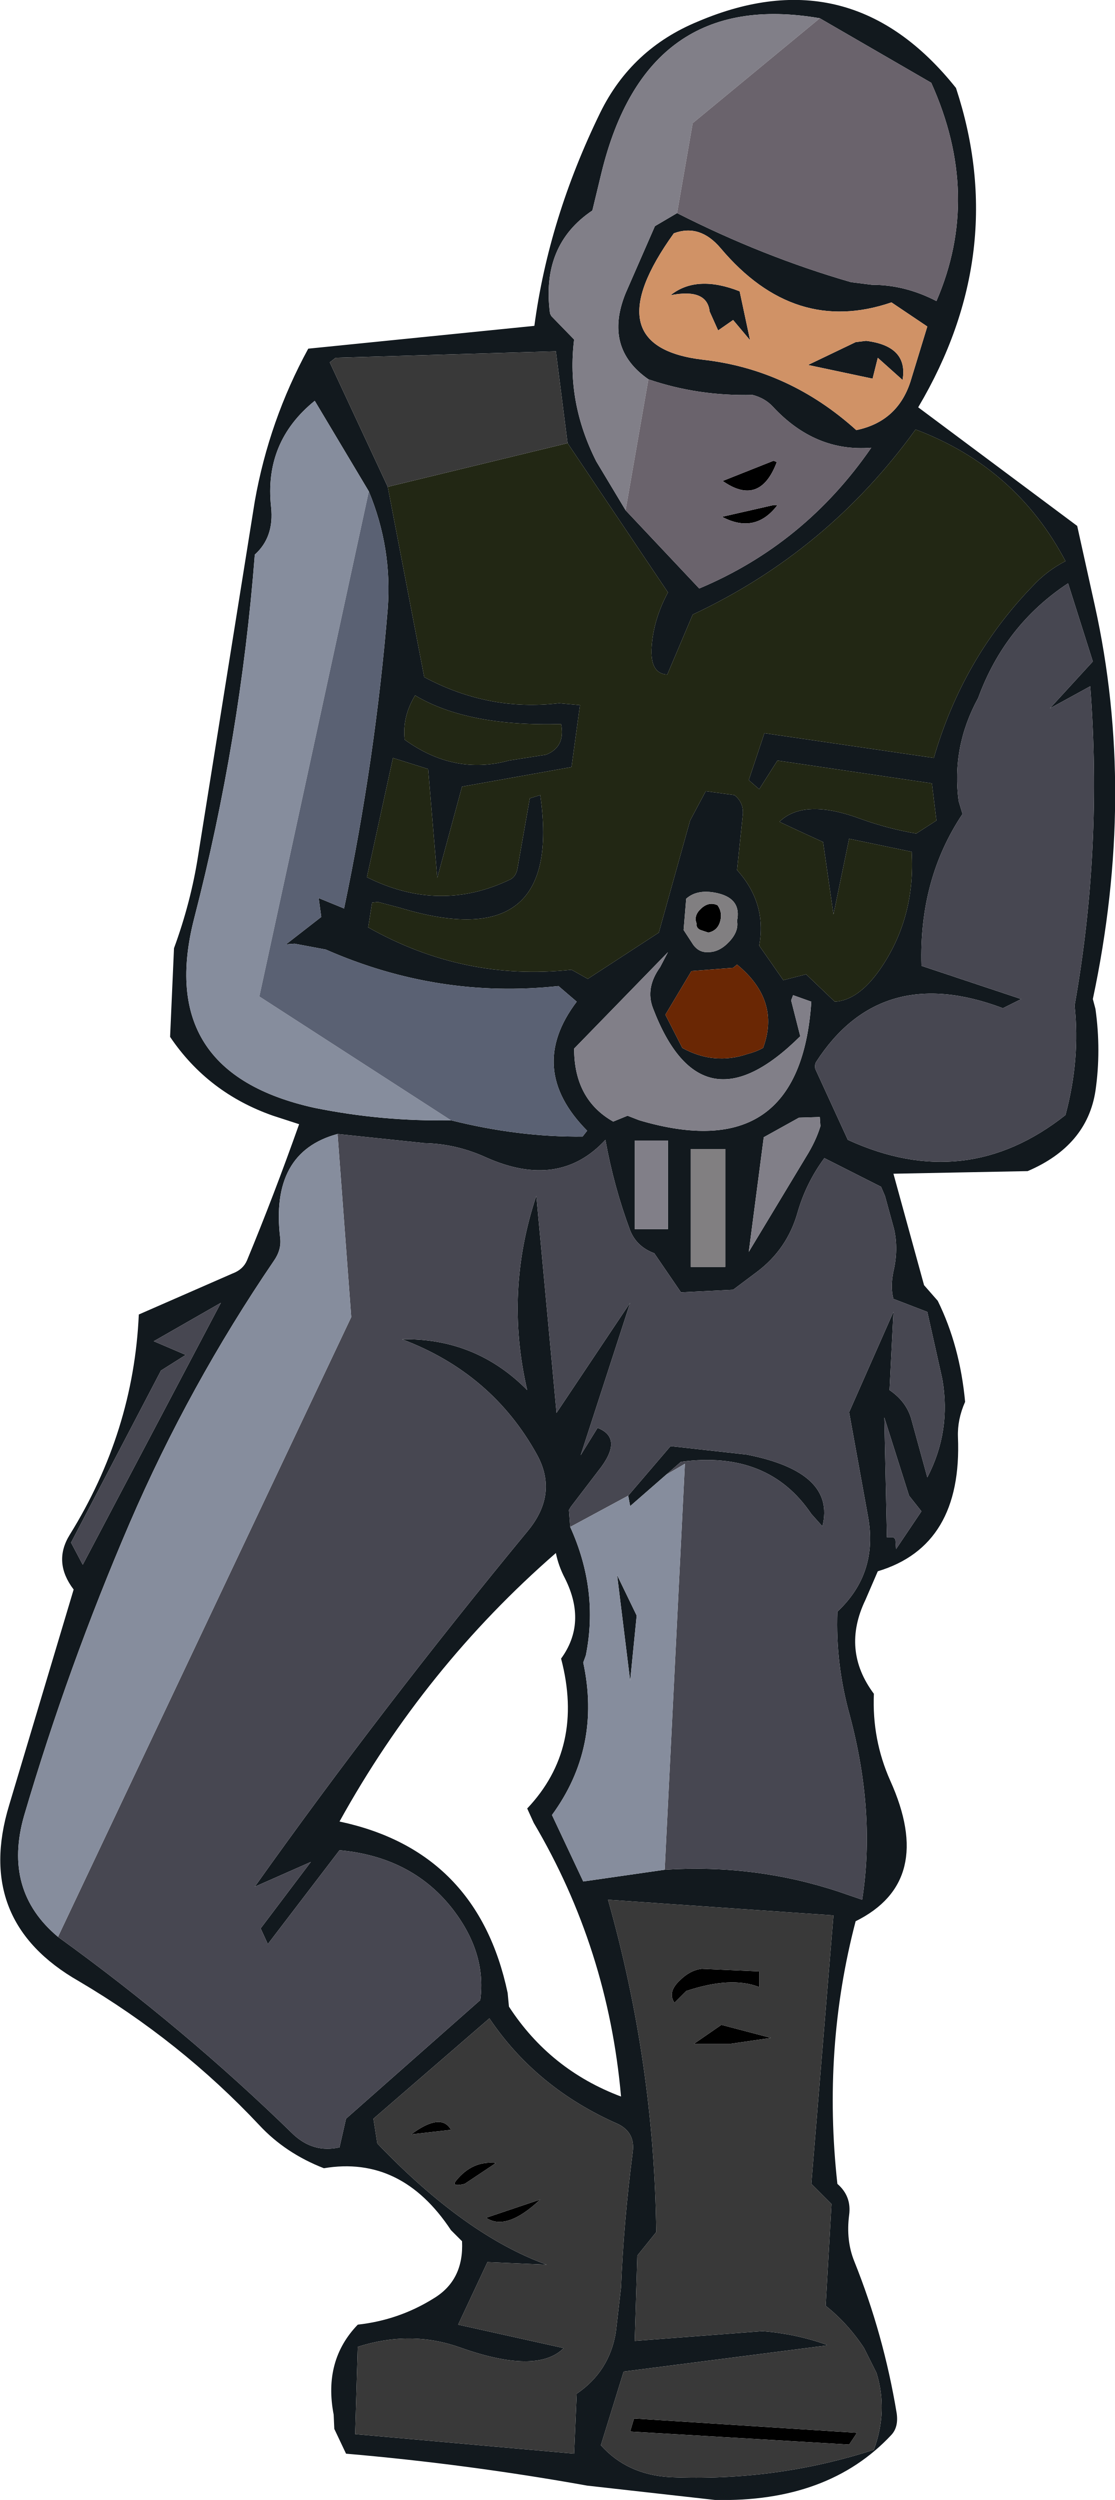
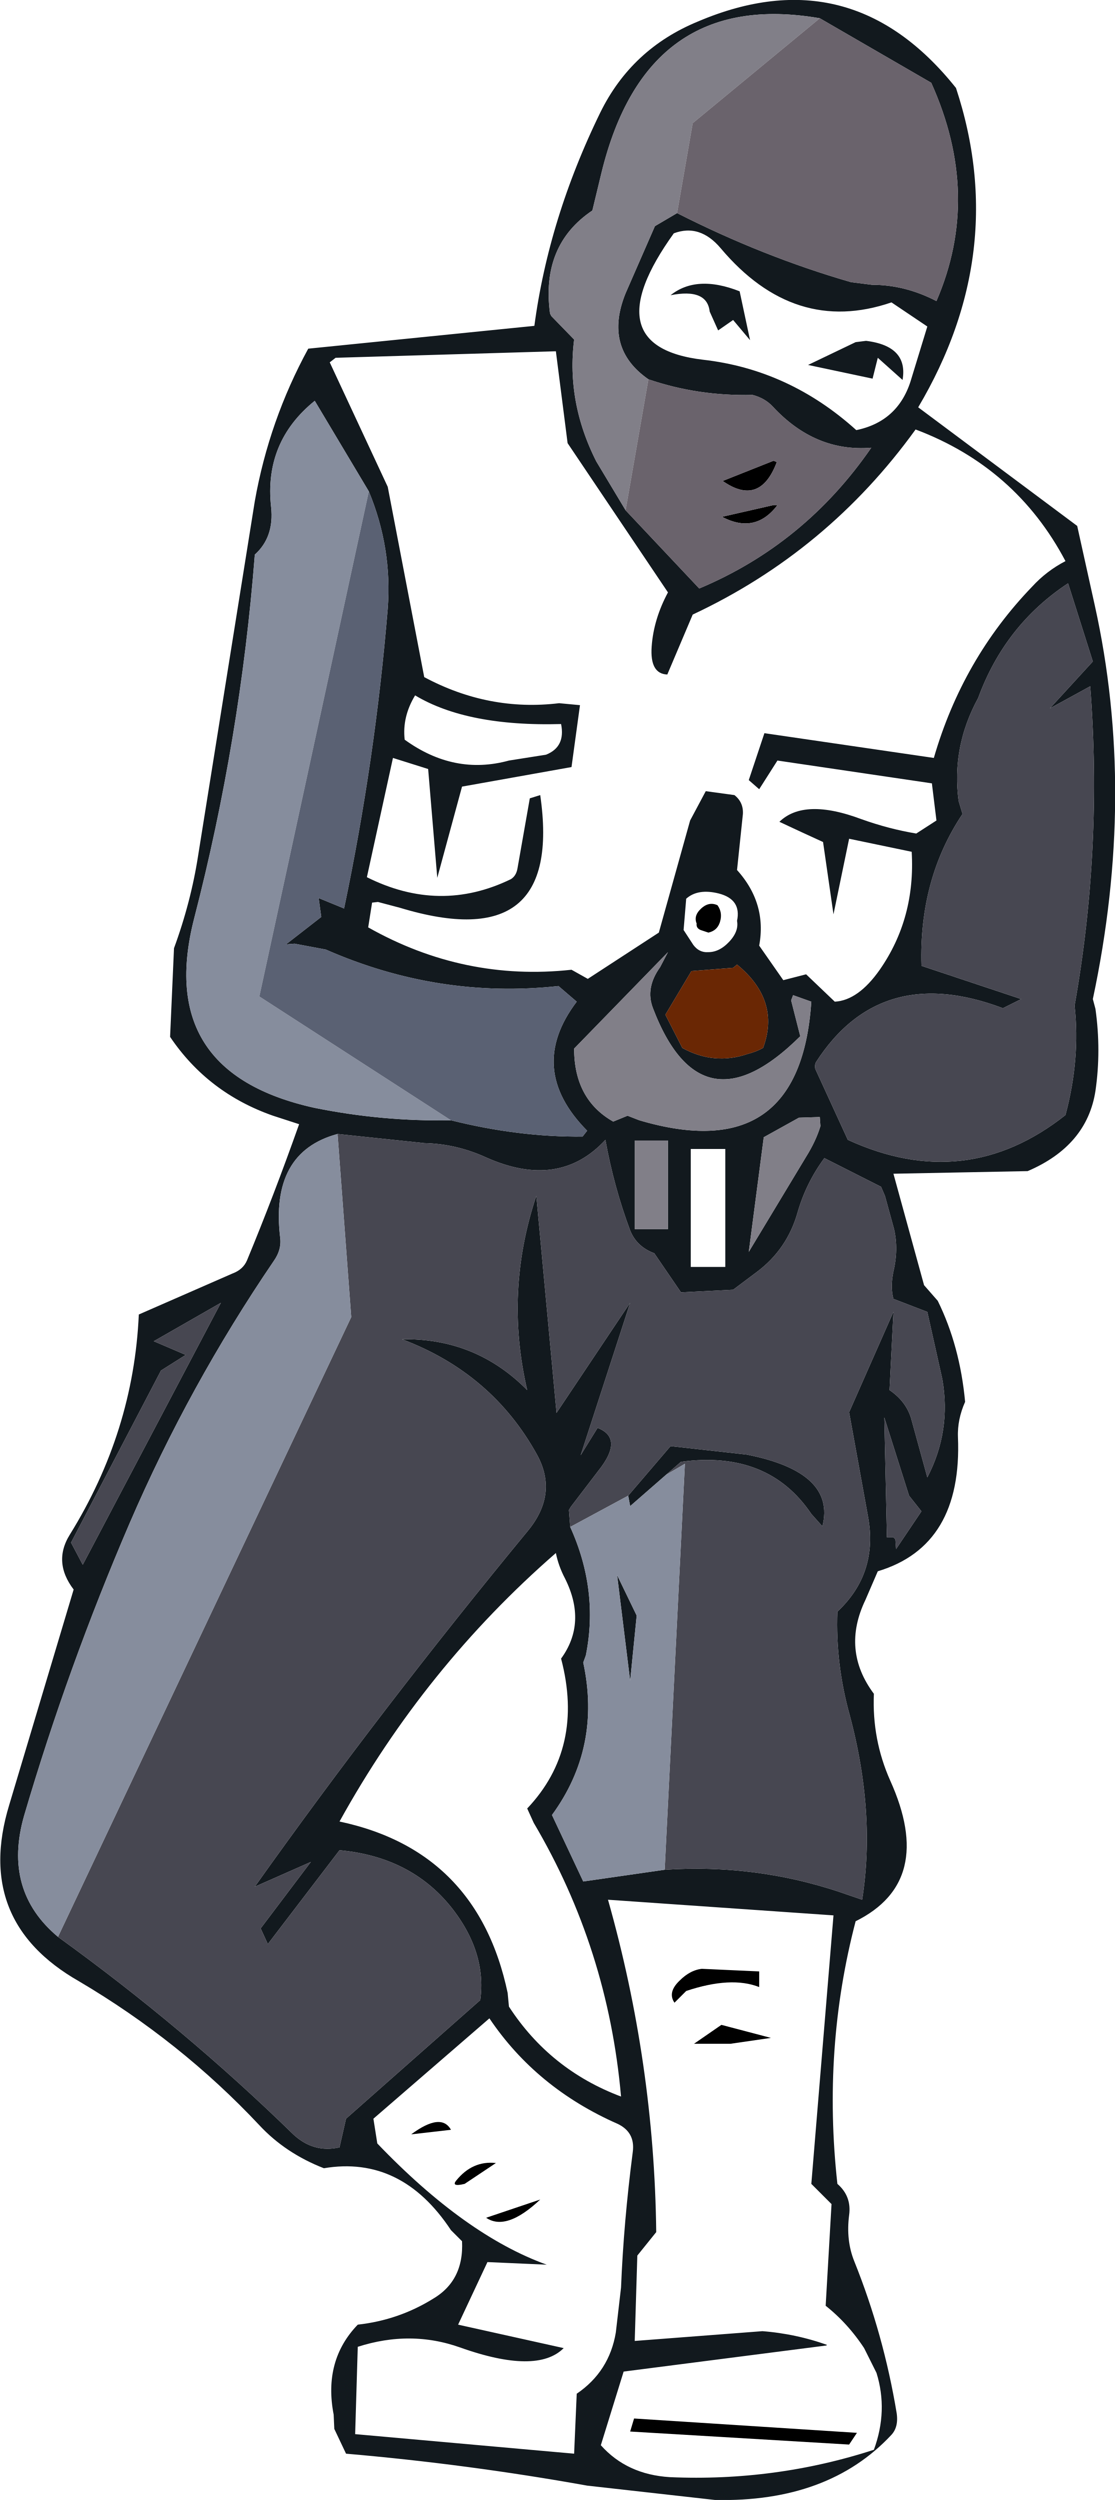
<svg xmlns="http://www.w3.org/2000/svg" height="191.8px" width="85.55px">
  <g transform="matrix(1.0, 0.0, 0.0, 1.0, 42.65, 95.5)">
    <path d="M16.7 -56.75 L17.0 -56.75 Q15.3 -54.5 12.75 -55.85 L16.7 -56.75 M16.7 -60.15 L16.95 -60.05 Q15.65 -56.6 12.8 -58.6 L16.7 -60.15 M11.15 -25.8 Q11.75 -26.35 12.4 -26.05 12.8 -25.5 12.6 -24.8 12.4 -24.1 11.7 -23.95 L11.1 -24.15 Q10.75 -24.3 10.8 -24.65 10.55 -25.25 11.15 -25.8 M12.7 59.85 L16.5 60.85 13.4 61.3 10.6 61.3 12.7 59.85 M15.6 55.75 L15.6 56.95 Q13.45 56.1 10.0 57.25 L9.1 58.15 Q8.55 57.35 9.5 56.45 10.3 55.65 11.2 55.55 L15.6 55.75 M5.7 91.05 L6.0 90.05 23.1 91.15 22.5 92.05 5.7 91.05 M-5.35 74.65 L-1.2 73.25 Q-3.8 75.7 -5.35 74.65 M-8.05 67.9 L-11.1 68.25 Q-8.8 66.55 -8.05 67.9 M-7.0 72.05 Q-8.05 72.3 -7.65 71.8 -6.4 70.25 -4.6 70.45 L-7.0 72.05" fill="#000000" fill-rule="evenodd" stroke="none" />
    <path d="M9.3 -79.15 Q15.9 -75.8 22.65 -73.85 L24.25 -73.65 Q26.8 -73.65 29.2 -72.4 32.7 -80.5 28.8 -89.15 L20.25 -94.1 Q6.95 -96.4 3.5 -82.25 L2.8 -79.35 Q-1.15 -76.7 -0.45 -71.45 L-0.35 -71.25 1.4 -69.45 Q0.8 -64.65 3.1 -60.1 L5.35 -56.35 11.0 -50.35 Q19.1 -53.75 24.2 -61.15 19.9 -60.8 16.65 -64.3 16.05 -64.95 15.1 -65.2 10.9 -65.1 7.1 -66.4 3.65 -68.8 5.35 -73.0 L7.6 -78.15 9.3 -79.15 M9.05 -77.6 Q2.8 -68.9 11.3 -67.9 17.9 -67.15 23.05 -62.5 26.2 -63.15 27.2 -66.2 L28.5 -70.45 25.75 -72.3 Q18.3 -69.75 12.65 -76.45 11.05 -78.35 9.05 -77.6 M3.4 -86.85 Q5.8 -91.75 10.9 -93.85 22.65 -98.85 30.7 -88.75 34.85 -76.15 27.8 -64.25 L40.0 -55.15 41.35 -49.05 Q44.55 -34.6 41.2 -18.85 L41.4 -18.1 Q41.85 -14.9 41.4 -11.8 40.75 -7.6 36.2 -5.65 L25.9 -5.45 28.25 3.1 29.3 4.3 Q31.0 7.75 31.4 12.05 30.8 13.4 30.85 14.75 31.2 23.1 24.7 25.05 L23.75 27.25 Q21.9 31.1 24.4 34.45 24.25 37.95 25.65 41.1 29.15 48.85 23.0 51.9 20.45 61.65 21.6 72.05 22.7 73.0 22.5 74.45 22.25 76.4 22.9 78.0 25.15 83.6 26.15 89.65 26.3 90.7 25.75 91.3 20.9 96.5 12.2 96.3 L2.4 95.2 Q-6.8 93.55 -16.1 92.75 L-17.0 90.85 -17.05 89.75 Q-17.85 85.6 -15.2 82.85 -12.05 82.5 -9.4 80.85 -7.05 79.45 -7.2 76.45 L-8.05 75.6 Q-11.85 69.85 -17.8 70.85 -20.75 69.7 -22.75 67.55 -28.8 61.1 -36.6 56.5 -44.65 51.9 -41.95 43.0 L-37.0 26.45 Q-38.6 24.35 -37.3 22.25 -32.4 14.35 -32.0 5.35 L-24.8 2.2 Q-24.0 1.9 -23.7 1.2 -21.65 -3.75 -19.7 -9.25 L-21.7 -9.9 Q-26.7 -11.65 -29.6 -15.95 L-29.3 -22.75 Q-28.0 -26.3 -27.45 -29.85 L-23.1 -57.05 Q-22.0 -63.25 -19.0 -68.75 L-1.65 -70.5 Q-0.55 -78.75 3.4 -86.85 M12.45 -70.15 L11.8 -71.6 Q11.6 -73.4 8.8 -72.85 10.8 -74.45 14.1 -73.15 L14.9 -69.4 13.6 -70.95 12.45 -70.15 M-12.9 -58.15 L-10.1 -43.55 Q-5.15 -40.9 0.25 -41.55 L1.85 -41.4 1.2 -36.65 -7.2 -35.15 -9.1 -28.15 -9.8 -36.5 -12.5 -37.35 -14.5 -28.2 Q-8.9 -25.4 -3.45 -28.05 -3.05 -28.3 -2.95 -28.85 L-2.0 -34.25 -1.2 -34.5 Q0.6 -22.05 -11.95 -25.85 L-13.65 -26.3 -14.1 -26.25 -14.4 -24.35 Q-7.05 -20.2 1.2 -21.1 L2.45 -20.4 7.9 -23.95 10.3 -32.55 11.5 -34.8 13.7 -34.5 Q14.4 -33.95 14.35 -33.05 L13.9 -28.75 Q16.2 -26.2 15.6 -22.95 L17.45 -20.3 19.2 -20.75 21.4 -18.65 Q23.2 -18.75 24.85 -21.1 27.6 -25.05 27.3 -30.15 L22.5 -31.15 21.3 -25.35 20.5 -30.9 Q18.85 -31.65 17.15 -32.45 19.05 -34.3 23.45 -32.65 25.55 -31.9 27.65 -31.55 L29.2 -32.55 28.85 -35.4 17.0 -37.15 15.6 -34.95 14.8 -35.65 16.0 -39.25 29.0 -37.35 Q31.2 -44.95 36.55 -50.5 37.65 -51.7 39.1 -52.45 35.3 -59.65 27.6 -62.55 20.85 -53.2 10.5 -48.35 L8.55 -43.75 Q7.2 -43.8 7.35 -45.9 7.5 -48.0 8.6 -50.05 L0.9 -61.5 0.0 -68.55 -16.9 -68.05 -17.35 -67.7 -12.9 -58.15 M23.0 -69.25 L23.8 -69.35 Q27.05 -68.95 26.6 -66.35 L24.7 -68.05 24.3 -66.45 19.35 -67.5 23.0 -69.25 M31.2 -33.05 Q27.85 -28.05 28.05 -21.4 L35.7 -18.85 34.3 -18.15 Q24.9 -21.7 19.95 -14.0 19.85 -13.8 19.9 -13.5 L22.4 -8.05 Q31.45 -3.9 39.1 -9.95 40.25 -14.25 39.8 -18.35 41.95 -30.45 41.0 -42.85 L37.9 -41.15 41.2 -44.75 39.3 -50.75 Q34.45 -47.55 32.4 -41.95 30.35 -38.2 30.9 -34.05 L31.2 -33.05 M12.5 -26.95 Q10.9 -27.35 10.0 -26.55 L9.8 -24.15 10.55 -23.0 Q11.0 -22.4 11.7 -22.45 12.55 -22.45 13.3 -23.25 14.05 -24.05 13.9 -24.85 14.25 -26.5 12.5 -26.95 M18.2 -19.15 L18.05 -18.75 18.75 -16.0 Q11.15 -8.45 7.45 -18.15 6.85 -19.7 8.0 -21.3 L8.6 -22.45 1.4 -15.05 Q1.4 -11.15 4.4 -9.45 L5.5 -9.9 6.4 -9.55 Q18.75 -5.9 19.6 -18.65 L18.2 -19.15 M13.6 -21.25 L10.4 -21.0 8.4 -17.65 9.7 -15.1 Q12.15 -13.75 14.75 -14.65 15.35 -14.8 15.9 -15.1 17.25 -18.75 13.9 -21.5 L13.6 -21.25 M-8.05 -9.55 Q-2.85 -8.25 2.05 -8.3 L2.4 -8.75 Q-2.3 -13.5 1.6 -18.65 L0.2 -19.85 Q-9.0 -18.85 -17.65 -22.65 L-20.05 -23.1 -20.7 -23.05 -18.0 -25.15 -18.2 -26.6 -16.25 -25.8 Q-13.85 -37.25 -12.9 -48.8 -12.55 -53.45 -14.35 -57.8 L-18.5 -64.75 Q-22.4 -61.6 -21.85 -56.6 -21.6 -54.3 -23.1 -52.95 -24.2 -38.8 -27.75 -25.05 -30.8 -13.2 -18.5 -10.5 -13.3 -9.45 -8.05 -9.55 M8.35 47.95 Q15.3 47.5 21.75 49.65 L23.5 50.25 Q24.55 43.6 22.55 36.1 21.45 32.15 21.6 28.15 24.75 25.2 23.95 20.85 L22.5 12.85 25.9 5.15 25.6 11.15 Q26.85 12.0 27.25 13.3 L28.5 17.85 Q30.35 14.3 29.65 10.3 L28.5 5.15 25.9 4.15 Q25.65 3.25 25.9 2.05 26.3 0.35 25.95 -1.2 L25.25 -3.75 24.95 -4.45 20.6 -6.65 Q19.2 -4.75 18.55 -2.5 17.75 0.35 15.4 2.1 L13.6 3.45 9.6 3.65 7.55 0.65 Q6.2 0.15 5.7 -1.1 4.45 -4.45 3.8 -8.05 0.25 -4.2 -5.35 -6.7 -7.65 -7.75 -10.1 -7.8 L-16.75 -8.5 Q-21.95 -7.1 -21.15 -0.5 -21.05 0.4 -21.65 1.25 -28.15 10.8 -32.7 21.35 -37.45 32.4 -40.8 43.8 -42.45 49.55 -38.2 53.1 -28.5 60.1 -20.15 68.25 -18.6 69.7 -16.6 69.25 L-16.1 67.05 -5.8 57.95 Q-5.3 54.25 -8.05 50.8 -11.15 46.95 -16.6 46.45 L-22.1 53.65 -22.65 52.45 -18.8 47.35 -23.1 49.25 Q-13.4 35.6 -2.15 21.95 0.2 19.1 -1.45 16.1 -4.9 9.85 -11.8 7.25 -6.15 7.15 -2.2 11.15 -3.95 3.6 -1.5 -3.75 L0.05 12.9 5.7 4.45 1.9 16.15 3.2 14.05 Q5.25 14.85 3.25 17.35 L1.15 20.1 1.0 20.35 1.1 21.65 Q3.3 26.5 2.3 31.5 L2.1 32.05 Q3.5 38.55 -0.3 43.75 L2.1 48.85 8.35 47.95 M5.55 19.25 L8.8 15.45 14.65 16.1 Q21.5 17.45 20.45 21.6 L19.6 20.65 Q16.3 15.75 9.6 16.65 L8.45 17.65 5.7 20.05 5.55 19.25 M6.05 -8.0 L6.05 -1.2 8.6 -1.2 8.6 -8.0 6.05 -8.0 M10.35 -7.35 L10.35 1.7 13.0 1.7 13.0 -7.35 10.35 -7.35 M15.95 -8.25 L14.8 0.55 19.2 -6.75 Q19.95 -7.95 20.3 -9.1 L20.25 -9.8 18.65 -9.75 15.95 -8.25 M26.05 22.6 L26.1 23.35 28.05 20.45 27.1 19.25 25.2 13.25 25.4 22.45 25.9 22.45 26.05 22.6 M4.7 25.35 L6.2 28.45 5.7 33.45 4.7 25.35 M0.7 25.6 Q0.2 24.65 0.0 23.65 -10.05 32.4 -16.6 44.25 -6.0 46.5 -3.7 57.4 L-3.6 58.45 Q-0.45 63.3 5.0 65.35 4.0 54.0 -1.7 44.35 L-2.2 43.25 Q2.2 38.6 0.4 31.75 2.4 29.0 0.7 25.6 M4.75 67.45 Q-1.5 64.7 -5.1 59.35 L-14.0 67.05 -13.7 68.95 Q-6.95 76.0 -0.7 78.25 L-5.25 78.05 -7.5 82.85 0.6 84.65 Q-1.45 86.7 -7.35 84.6 -11.15 83.25 -15.2 84.55 L-15.4 91.25 1.4 92.75 1.6 88.15 Q4.1 86.45 4.6 83.45 L5.0 80.0 Q5.2 75.0 5.9 69.6 6.1 68.1 4.75 67.45 M6.05 84.1 L15.85 83.35 Q18.4 83.55 20.8 84.4 L20.75 84.45 5.2 86.45 3.45 92.1 Q5.45 94.35 8.75 94.55 16.85 94.9 24.4 92.45 25.5 89.45 24.6 86.55 L23.65 84.65 Q22.4 82.75 20.7 81.4 L21.15 73.6 19.6 72.05 21.3 51.45 4.0 50.25 Q7.55 62.8 7.7 75.75 L6.25 77.55 6.05 84.1 M-0.75 -37.6 Q0.75 -38.2 0.4 -39.95 -6.8 -39.75 -10.8 -42.15 -11.8 -40.5 -11.6 -38.75 -7.8 -36.0 -3.6 -37.15 L-0.75 -37.6 M-30.3 9.65 L-37.2 22.85 -36.3 24.55 -25.7 4.45 -30.85 7.4 -28.4 8.45 -30.3 9.65" fill="#12191e" fill-rule="evenodd" stroke="none" />
    <path d="M20.25 -94.1 L10.5 -86.05 9.3 -79.15 7.6 -78.15 5.35 -73.0 Q3.65 -68.8 7.1 -66.4 L5.35 -56.35 3.1 -60.1 Q0.8 -64.65 1.4 -69.45 L-0.35 -71.25 -0.45 -71.45 Q-1.15 -76.7 2.8 -79.35 L3.5 -82.25 Q6.95 -96.4 20.25 -94.1 M18.2 -19.15 L19.6 -18.65 Q18.75 -5.9 6.4 -9.55 L5.5 -9.9 4.4 -9.45 Q1.4 -11.15 1.4 -15.05 L8.6 -22.45 8.0 -21.3 Q6.85 -19.7 7.45 -18.15 11.15 -8.45 18.75 -16.0 L18.05 -18.75 18.2 -19.15 M6.05 -8.0 L8.6 -8.0 8.6 -1.2 6.05 -1.2 6.05 -8.0 M15.95 -8.25 L18.65 -9.75 20.25 -9.8 20.3 -9.1 Q19.95 -7.95 19.2 -6.75 L14.8 0.55 15.95 -8.25" fill="#817f88" fill-rule="evenodd" stroke="none" />
    <path d="M20.25 -94.1 L28.8 -89.15 Q32.7 -80.5 29.2 -72.4 26.8 -73.65 24.25 -73.65 L22.65 -73.85 Q15.9 -75.8 9.3 -79.15 L10.5 -86.05 20.25 -94.1 M7.1 -66.4 Q10.9 -65.1 15.1 -65.2 16.05 -64.95 16.65 -64.3 19.9 -60.8 24.2 -61.15 19.1 -53.75 11.0 -50.35 L5.35 -56.35 7.1 -66.4 M16.7 -60.15 L12.8 -58.6 Q15.65 -56.6 16.95 -60.05 L16.7 -60.15 M16.7 -56.75 L12.75 -55.85 Q15.3 -54.5 17.0 -56.75 L16.7 -56.75" fill="#6a636c" fill-rule="evenodd" stroke="none" />
-     <path d="M0.9 -61.5 L8.6 -50.05 Q7.5 -48.0 7.35 -45.9 7.2 -43.8 8.55 -43.75 L10.5 -48.35 Q20.85 -53.2 27.6 -62.55 35.3 -59.65 39.1 -52.45 37.65 -51.7 36.55 -50.5 31.2 -44.95 29.0 -37.35 L16.0 -39.25 14.8 -35.65 15.6 -34.95 17.0 -37.15 28.85 -35.4 29.2 -32.55 27.65 -31.55 Q25.55 -31.9 23.45 -32.65 19.05 -34.3 17.15 -32.45 18.85 -31.65 20.5 -30.9 L21.3 -25.35 22.5 -31.15 27.3 -30.15 Q27.6 -25.05 24.85 -21.1 23.2 -18.75 21.4 -18.65 L19.2 -20.75 17.45 -20.3 15.6 -22.95 Q16.2 -26.2 13.9 -28.75 L14.35 -33.05 Q14.4 -33.95 13.7 -34.5 L11.5 -34.8 10.3 -32.55 7.9 -23.95 2.45 -20.4 1.2 -21.1 Q-7.05 -20.2 -14.4 -24.35 L-14.1 -26.25 -13.65 -26.3 -11.95 -25.85 Q0.6 -22.05 -1.2 -34.5 L-2.0 -34.25 -2.95 -28.85 Q-3.05 -28.3 -3.45 -28.05 -8.9 -25.4 -14.5 -28.2 L-12.5 -37.35 -9.8 -36.5 -9.1 -28.15 -7.2 -35.15 1.2 -36.65 1.85 -41.4 0.25 -41.55 Q-5.15 -40.9 -10.1 -43.55 L-12.9 -58.15 0.9 -61.5 M-0.75 -37.6 L-3.6 -37.15 Q-7.8 -36.0 -11.6 -38.75 -11.8 -40.5 -10.8 -42.15 -6.8 -39.75 0.4 -39.95 0.75 -38.2 -0.75 -37.6" fill="#222714" fill-rule="evenodd" stroke="none" />
    <path d="M31.2 -33.05 L30.9 -34.05 Q30.35 -38.2 32.4 -41.95 34.45 -47.55 39.3 -50.75 L41.2 -44.75 37.9 -41.15 41.0 -42.85 Q41.95 -30.45 39.8 -18.35 40.25 -14.25 39.1 -9.95 31.45 -3.9 22.4 -8.05 L19.9 -13.5 Q19.85 -13.8 19.95 -14.0 24.9 -21.7 34.3 -18.15 L35.7 -18.85 28.05 -21.4 Q27.85 -28.05 31.2 -33.05 M-16.75 -8.5 L-10.1 -7.8 Q-7.65 -7.75 -5.35 -6.7 0.25 -4.2 3.8 -8.05 4.45 -4.45 5.7 -1.1 6.2 0.15 7.55 0.65 L9.6 3.65 13.6 3.45 15.4 2.1 Q17.75 0.35 18.55 -2.5 19.2 -4.75 20.6 -6.65 L24.95 -4.45 25.25 -3.75 25.95 -1.2 Q26.3 0.35 25.9 2.05 25.65 3.25 25.9 4.15 L28.5 5.15 29.65 10.3 Q30.35 14.3 28.5 17.85 L27.25 13.3 Q26.85 12.0 25.6 11.15 L25.9 5.15 22.5 12.85 23.95 20.85 Q24.75 25.2 21.6 28.15 21.45 32.15 22.55 36.1 24.55 43.6 23.5 50.25 L21.75 49.65 Q15.3 47.5 8.35 47.95 L9.9 16.8 8.45 17.65 9.6 16.65 Q16.3 15.75 19.6 20.65 L20.45 21.6 Q21.5 17.45 14.65 16.1 L8.8 15.45 5.55 19.25 1.1 21.65 1.0 20.35 1.15 20.1 3.25 17.35 Q5.25 14.85 3.2 14.05 L1.9 16.15 5.7 4.45 0.05 12.9 -1.5 -3.75 Q-3.95 3.6 -2.2 11.15 -6.15 7.15 -11.8 7.25 -4.9 9.85 -1.45 16.1 0.2 19.1 -2.15 21.95 -13.4 35.6 -23.1 49.25 L-18.8 47.35 -22.65 52.45 -22.1 53.65 -16.6 46.45 Q-11.15 46.95 -8.05 50.8 -5.3 54.25 -5.8 57.95 L-16.1 67.05 -16.6 69.25 Q-18.6 69.7 -20.15 68.25 -28.5 60.1 -38.2 53.1 L-15.7 5.55 -16.75 -8.5 M26.05 22.6 L25.9 22.45 25.4 22.45 25.2 13.25 27.1 19.25 28.05 20.45 26.1 23.35 26.05 22.6 M-30.3 9.65 L-28.4 8.45 -30.85 7.4 -25.7 4.45 -36.3 24.55 -37.2 22.85 -30.3 9.65" fill="#474751" fill-rule="evenodd" stroke="none" />
-     <path d="M12.5 -26.95 Q14.25 -26.5 13.9 -24.85 14.05 -24.05 13.3 -23.25 12.55 -22.45 11.7 -22.45 11.0 -22.4 10.55 -23.0 L9.8 -24.15 10.0 -26.55 Q10.9 -27.35 12.5 -26.95 M11.15 -25.8 Q10.55 -25.25 10.8 -24.65 10.75 -24.3 11.1 -24.15 L11.7 -23.95 Q12.4 -24.1 12.6 -24.8 12.8 -25.5 12.4 -26.05 11.75 -26.35 11.15 -25.8 M10.35 -7.35 L13.0 -7.35 13.0 1.7 10.35 1.7 10.35 -7.35" fill="#817f81" fill-rule="evenodd" stroke="none" />
    <path d="M-14.35 -57.8 L-22.75 -19.05 -8.05 -9.55 Q-13.3 -9.45 -18.5 -10.5 -30.8 -13.2 -27.75 -25.05 -24.2 -38.8 -23.1 -52.95 -21.6 -54.3 -21.85 -56.6 -22.4 -61.6 -18.5 -64.75 L-14.35 -57.8 M-16.75 -8.5 L-15.7 5.55 -38.2 53.1 Q-42.45 49.55 -40.8 43.8 -37.45 32.4 -32.7 21.35 -28.15 10.8 -21.65 1.25 -21.05 0.4 -21.15 -0.5 -21.95 -7.1 -16.75 -8.5 M1.1 21.65 L5.55 19.25 5.7 20.05 8.45 17.65 9.9 16.8 8.35 47.95 2.1 48.85 -0.3 43.75 Q3.5 38.55 2.1 32.05 L2.3 31.5 Q3.3 26.5 1.1 21.65 M4.7 25.35 L5.7 33.45 6.2 28.45 4.7 25.35" fill="#868d9d" fill-rule="evenodd" stroke="none" />
    <path d="M-14.35 -57.8 Q-12.55 -53.45 -12.9 -48.8 -13.85 -37.25 -16.25 -25.8 L-18.2 -26.6 -18.0 -25.15 -20.7 -23.05 -20.05 -23.1 -17.65 -22.65 Q-9.0 -18.85 0.2 -19.85 L1.6 -18.65 Q-2.3 -13.5 2.4 -8.75 L2.05 -8.3 Q-2.85 -8.25 -8.05 -9.55 L-22.75 -19.05 -14.35 -57.8" fill="#5a6173" fill-rule="evenodd" stroke="none" />
-     <path d="M0.9 -61.5 L-12.9 -58.15 -17.35 -67.7 -16.9 -68.05 0.0 -68.55 0.9 -61.5 M15.6 55.75 L11.2 55.55 Q10.3 55.65 9.5 56.45 8.55 57.35 9.1 58.15 L10.0 57.25 Q13.45 56.1 15.6 56.95 L15.6 55.75 M12.7 59.85 L10.6 61.3 13.4 61.3 16.5 60.85 12.7 59.85 M6.05 84.1 L6.25 77.55 7.7 75.75 Q7.55 62.8 4.0 50.25 L21.3 51.45 19.6 72.05 21.15 73.6 20.7 81.4 Q22.4 82.75 23.65 84.65 L24.6 86.55 Q25.5 89.45 24.4 92.45 16.85 94.9 8.75 94.55 5.45 94.35 3.45 92.1 L5.2 86.45 20.75 84.45 20.8 84.4 Q18.4 83.55 15.85 83.35 L6.05 84.1 M4.75 67.45 Q6.1 68.1 5.9 69.6 5.2 75.0 5.0 80.0 L4.6 83.45 Q4.1 86.45 1.6 88.15 L1.4 92.75 -15.4 91.25 -15.2 84.55 Q-11.15 83.25 -7.35 84.6 -1.45 86.7 0.6 84.65 L-7.5 82.85 -5.25 78.05 -0.7 78.25 Q-6.95 76.0 -13.7 68.95 L-14.0 67.05 -5.1 59.35 Q-1.5 64.7 4.75 67.45 M5.7 91.05 L22.5 92.05 23.1 91.15 6.0 90.05 5.7 91.05 M-7.0 72.05 L-4.6 70.45 Q-6.4 70.25 -7.65 71.8 -8.05 72.3 -7.0 72.05 M-8.05 67.9 Q-8.8 66.55 -11.1 68.25 L-8.05 67.9 M-5.35 74.65 Q-3.8 75.7 -1.2 73.25 L-5.35 74.65" fill="#393939" fill-rule="evenodd" stroke="none" />
    <path d="M13.6 -21.25 L13.9 -21.5 Q17.25 -18.75 15.9 -15.1 15.35 -14.8 14.75 -14.65 12.15 -13.75 9.7 -15.1 L8.4 -17.65 10.4 -21.0 13.6 -21.25" fill="#6a2704" fill-rule="evenodd" stroke="none" />
-     <path d="M9.05 -77.6 Q11.05 -78.35 12.65 -76.45 18.3 -69.75 25.75 -72.3 L28.5 -70.45 27.2 -66.2 Q26.2 -63.15 23.05 -62.5 17.9 -67.15 11.3 -67.9 2.8 -68.9 9.05 -77.6 M12.45 -70.15 L13.6 -70.95 14.9 -69.4 14.1 -73.15 Q10.8 -74.45 8.8 -72.85 11.6 -73.4 11.8 -71.6 L12.45 -70.15 M23.0 -69.25 L19.35 -67.5 24.3 -66.45 24.7 -68.05 26.6 -66.35 Q27.05 -68.95 23.8 -69.35 L23.0 -69.25" fill="#d09266" fill-rule="evenodd" stroke="none" />
  </g>
</svg>